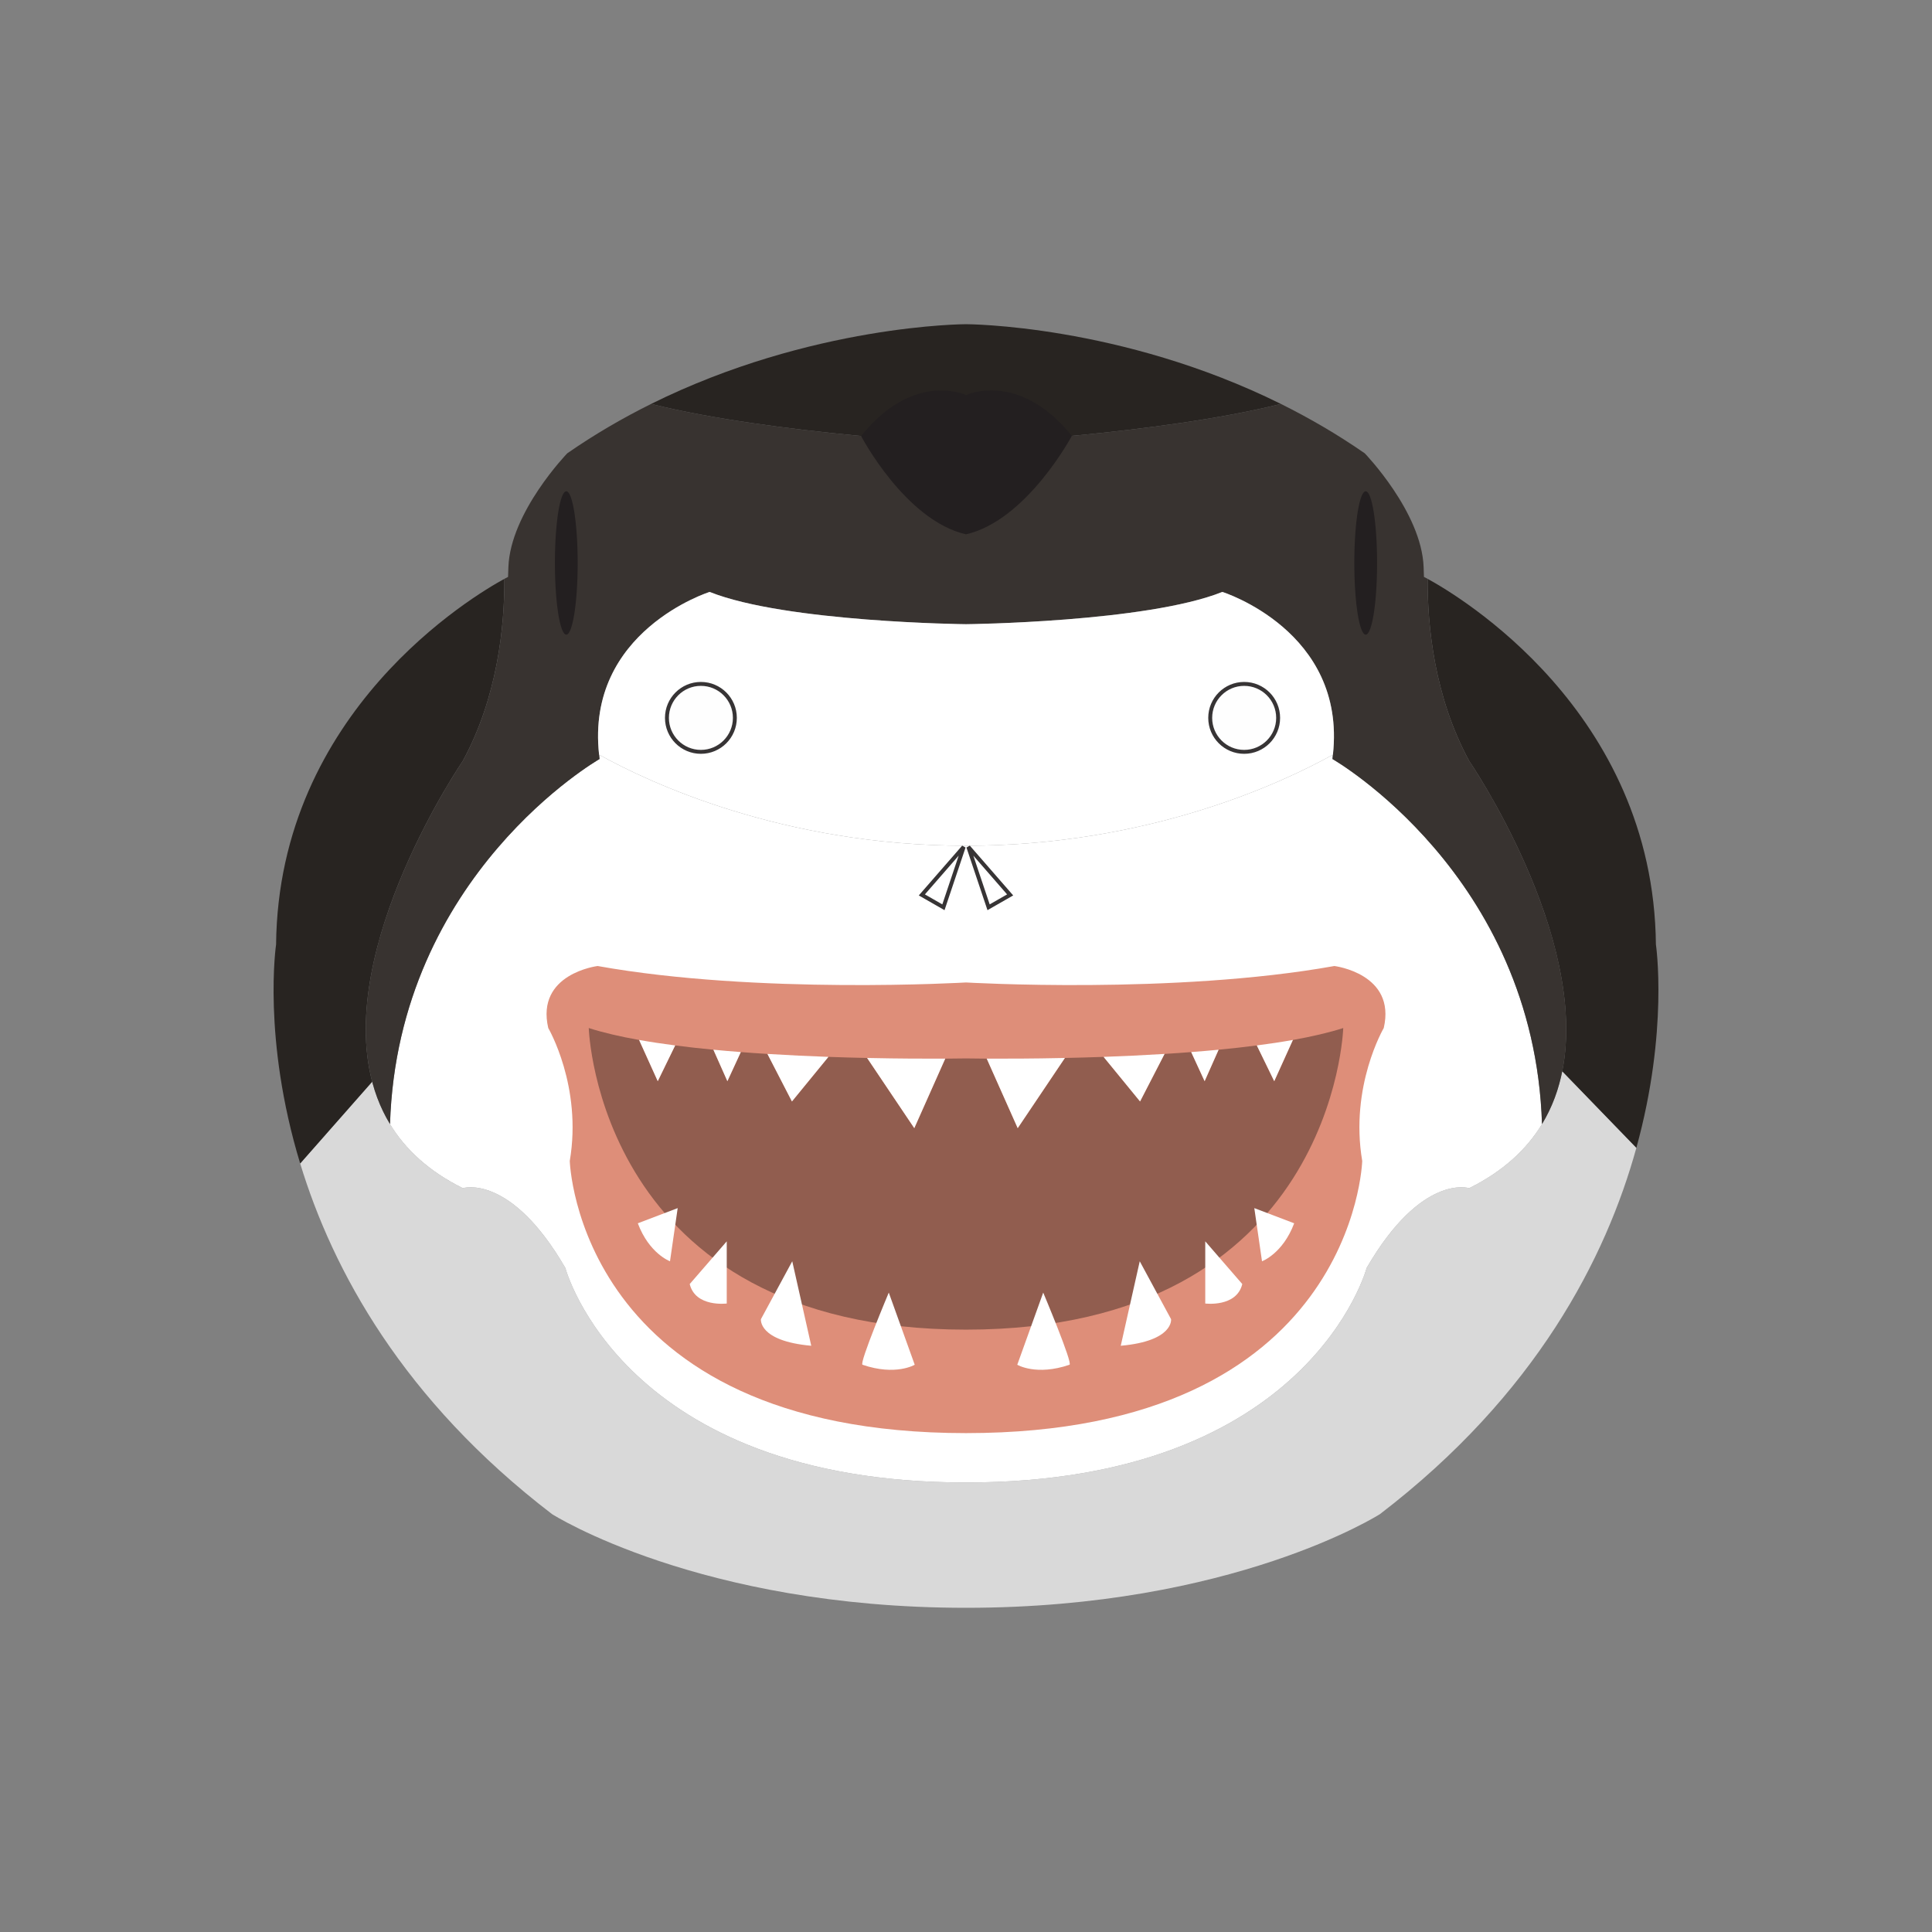
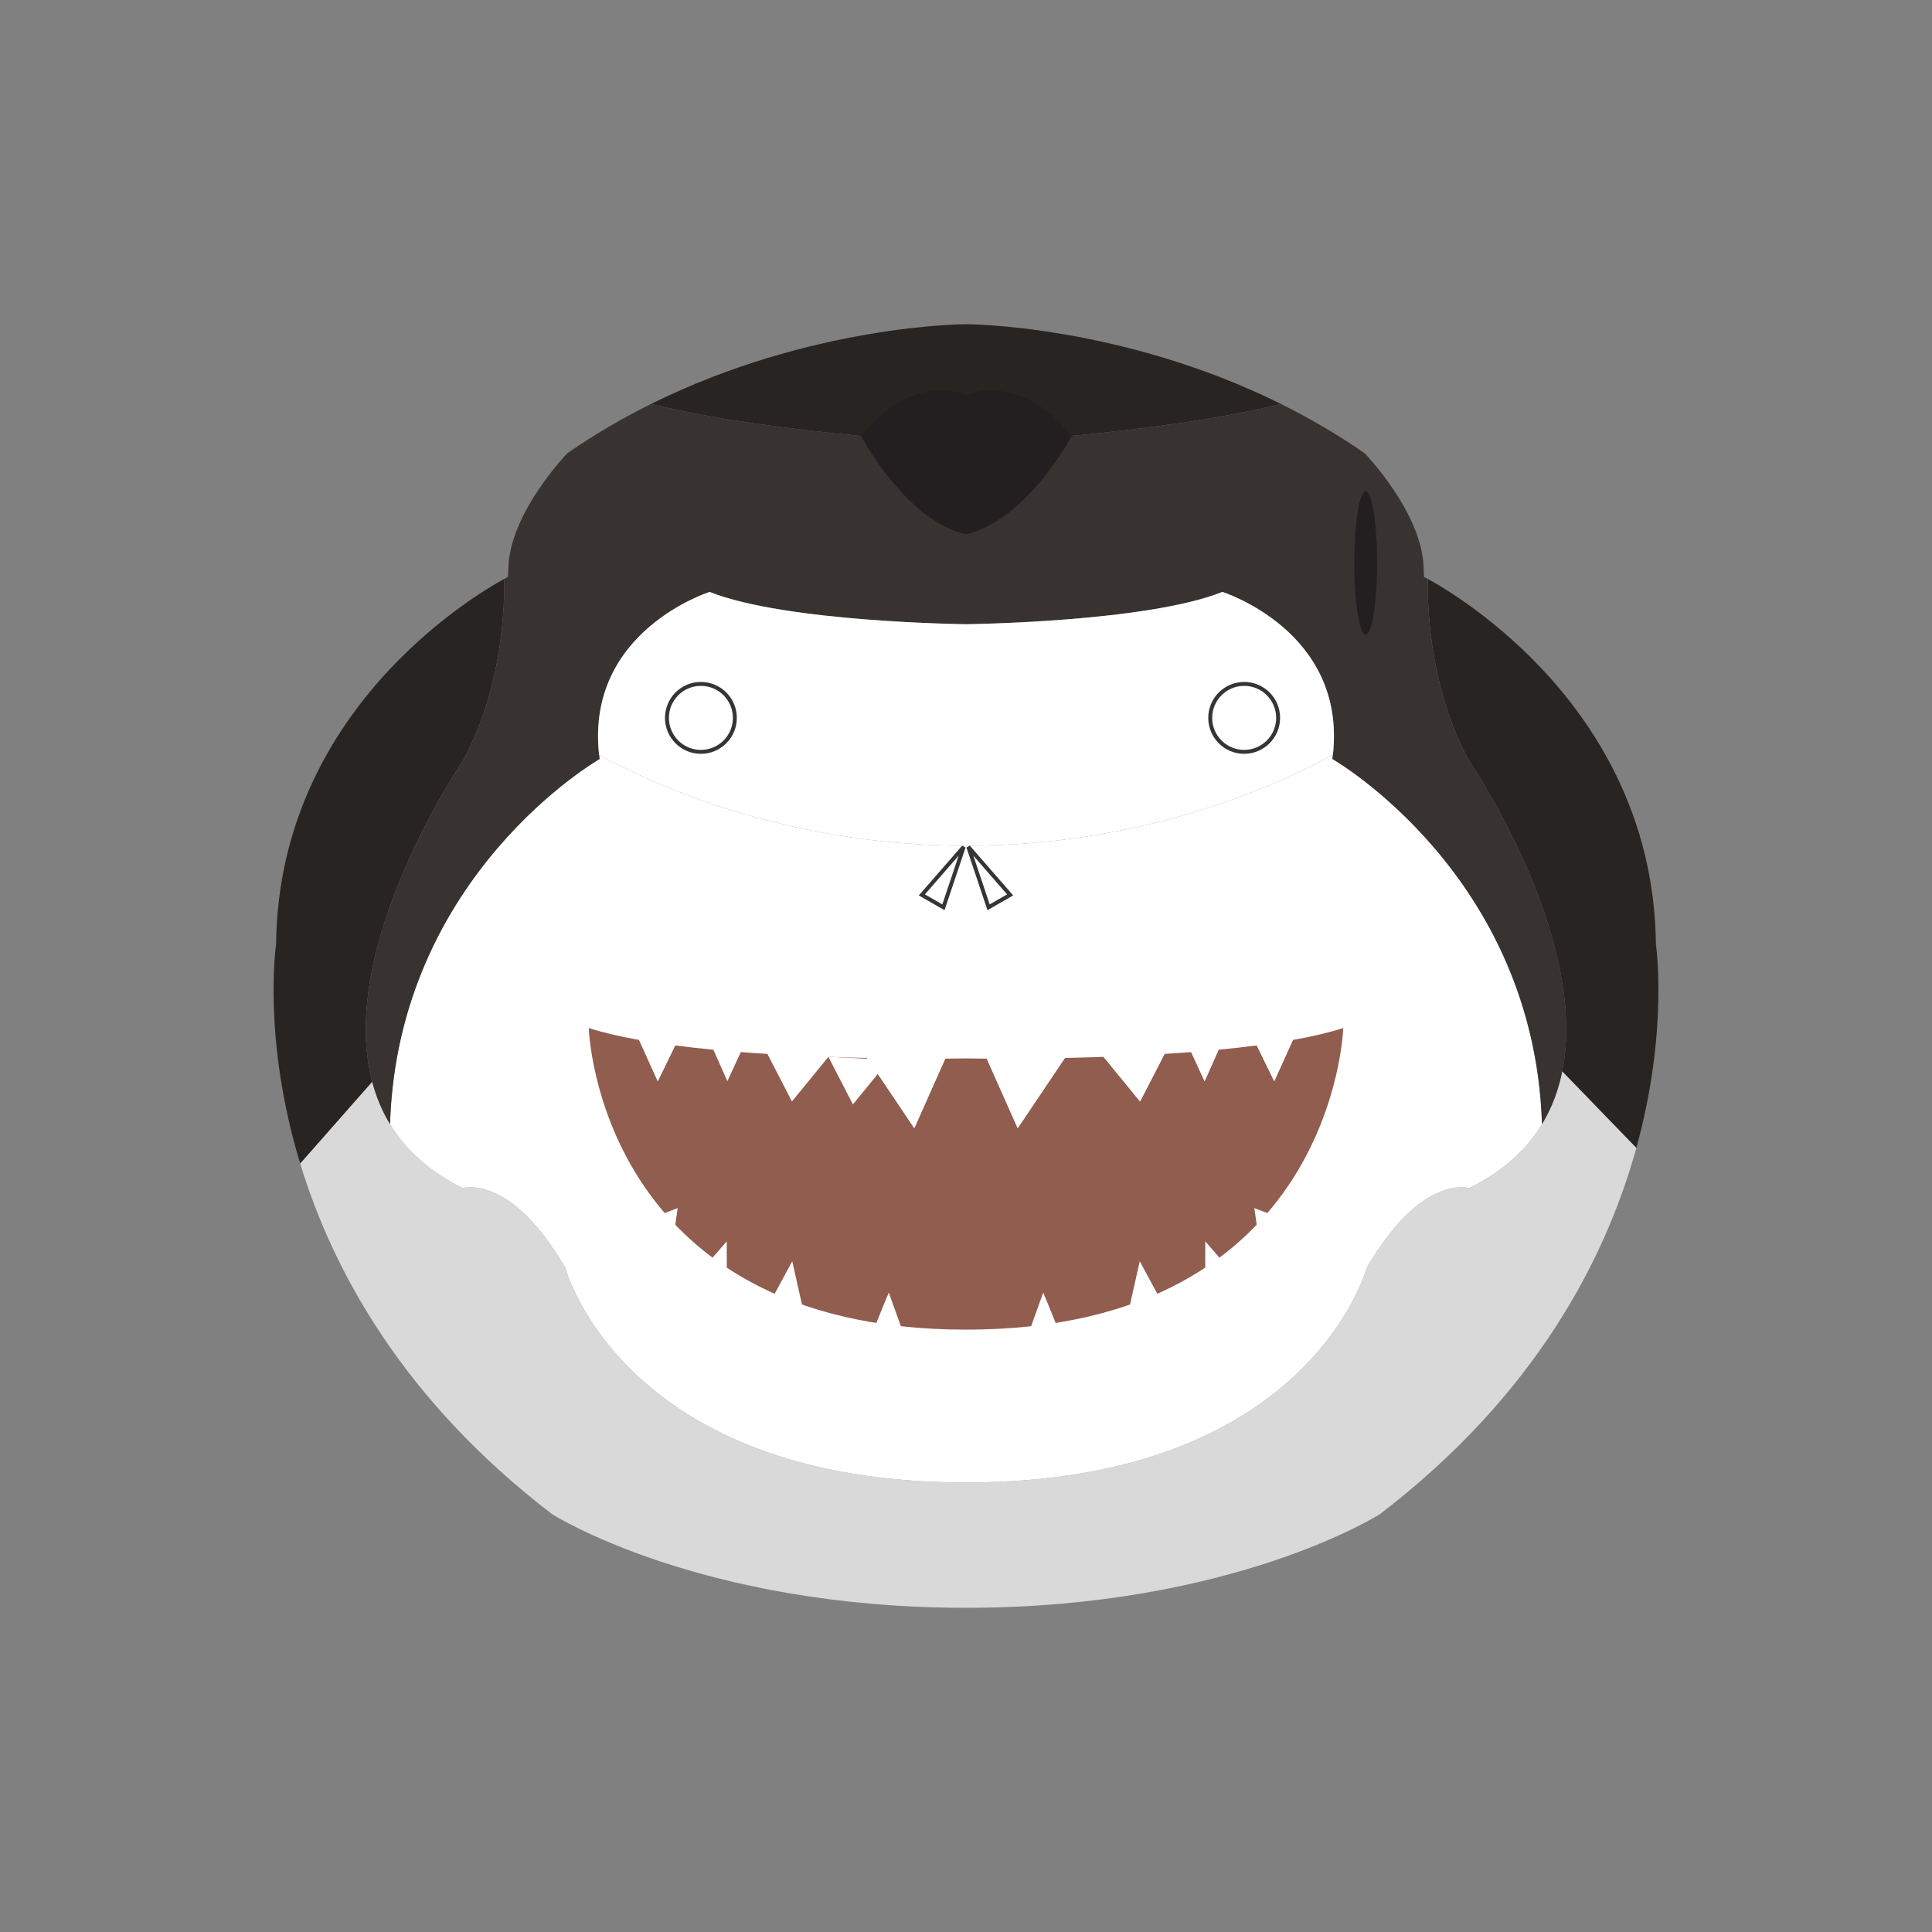
<svg xmlns="http://www.w3.org/2000/svg" xml:space="preserve" width="3.413in" height="3.413in" version="1.1" style="shape-rendering:geometricPrecision; text-rendering:geometricPrecision; image-rendering:optimizeQuality; fill-rule:evenodd; clip-rule:evenodd" viewBox="0 0 3413.33 3413.33">
  <rect x="0" y="0" width="3413.33" height="3413.33" fill="#808080" stroke="none" />
  <defs>
    <style type="text/css">
   
    .str1 {stroke:#373435;stroke-width:6.94;stroke-miterlimit:2.613}
    .str0 {stroke:#373435;stroke-width:6.94;stroke-miterlimit:2.613}
    .fil0 {fill:none}
    .fil8 {fill:#FEFEFE;fill-rule:nonzero}
    .fil7 {fill:#231F20;fill-rule:nonzero}
    .fil1 {fill:#282421;fill-rule:nonzero}
    .fil5 {fill:#383330;fill-rule:nonzero}
    .fil6 {fill:#915D4F;fill-rule:nonzero}
    .fil2 {fill:#D9D9D9;fill-rule:nonzero}
    .fil4 {fill:#DE8E79;fill-rule:nonzero}
    .fil3 {fill:white;fill-rule:nonzero}
   
  </style>
  </defs>
  <g id="Layer_x0020_1">
    <rect class="fil0" x="-0" y="-0" width="3413.33" height="3413.33" />
    <g id="_1547907022016">
      <path class="fil1" d="M2925.55 1668.65c-4.12,-412.61 -349.7,-616.78 -403.33,-645.98 -0.35,83.14 11.78,208.3 73.44,321.69 0,0 212.3,310.24 164.31,548.48l130.99 135.28c57.32,-207.46 34.59,-359.48 34.59,-359.48z" />
      <path class="fil2" d="M2759.98 1892.84c-16.69,82.83 -64.78,156.98 -164.31,206.33 0,0 -83.87,-26.84 -181.15,140.89 0,0 -100.65,379.09 -707.85,379.09 -607.21,0 -707.85,-379.09 -707.85,-379.09 -97.28,-167.73 -181.16,-140.89 -181.16,-140.89 -92.16,-45.7 -140.23,-112.67 -160.1,-188.1l-127.22 144.47c57.36,188.67 181.54,417.81 444.99,619.51 0,0 259.44,165.52 731.34,165.52 471.89,0 731.33,-165.52 731.33,-165.52 276.37,-211.58 399.49,-453.37 452.97,-646.93l-130.99 -135.28z" />
      <path class="fil1" d="M817.65 1344.36c61.66,-113.39 73.79,-238.56 73.45,-321.69 -53.63,29.2 -399.22,233.37 -403.34,645.98 0,0 -24.72,165.57 42.57,386.89l127.22 -144.47c-63.3,-240.28 160.1,-566.7 160.1,-566.7z" />
      <path class="fil3" d="M2354.13 1341c0.34,-2.62 0.49,-5.1 0.78,-7.67 -88.26,48.98 -325.1,160.87 -648.25,160.87 -323.16,0 -560,-111.89 -648.24,-160.87 0.27,2.56 0.42,5.05 0.78,7.67 0,0 -356.35,203.7 -370.17,645.01 27,44.41 68.43,83.32 128.62,113.16 0,0 83.88,-26.84 181.16,140.89 0,0 100.64,379.09 707.85,379.09 607.2,0 707.85,-379.09 707.85,-379.09 97.28,-167.73 181.15,-140.89 181.15,-140.89 60.2,-29.84 101.6,-68.75 128.63,-113.16 -13.82,-441.31 -370.17,-645.01 -370.17,-645.01z" />
-       <path class="fil4" d="M2357.47 1706.68c-282.72,50.8 -650.81,29.07 -650.81,29.07 0,0 -368.09,21.73 -650.81,-29.07 0,0 -109.58,13.4 -87.22,109.59 0,0 60.38,102.89 38.01,234.82 0,0 13.42,480.85 700.02,480.85 686.61,0 700.02,-480.85 700.02,-480.85 -22.37,-131.93 38.03,-234.82 38.03,-234.82 22.35,-96.19 -87.24,-109.59 -87.24,-109.59z" />
      <path class="fil5" d="M2595.67 1344.36c-61.67,-113.39 -73.79,-238.56 -73.44,-321.69 -3.31,-1.8 -5.55,-2.96 -6.49,-3.43 -0.17,-4.99 -0.36,-10.6 -0.57,-17.07 -3.37,-97.3 -104.01,-201.28 -104.01,-201.28 -48.81,-33.86 -98.65,-62.68 -148.14,-87.25 -216.89,54.11 -556.35,70.46 -556.35,70.46 0,0 -339.46,-16.35 -556.33,-70.46 -49.51,24.57 -99.35,53.39 -148.15,87.25 0,0 -100.64,103.98 -104,201.28 -0.22,6.47 -0.42,12.09 -0.58,17.07 -0.94,0.46 -3.19,1.62 -6.49,3.43 0.34,83.14 -11.79,208.3 -73.45,321.69 0,0 -274.78,401.41 -128.62,641.65 13.81,-441.31 370.17,-645.01 370.17,-645.01 -0.36,-2.62 -0.51,-5.1 -0.78,-7.67 -24.06,-218.61 195.35,-287.55 195.35,-287.55 134.19,53.69 452.89,57.02 452.89,57.02 0,0 318.7,-3.33 452.9,-57.02 0,0 219.4,68.94 195.35,287.55 -0.29,2.56 -0.44,5.05 -0.78,7.67 0,0 356.35,203.7 370.17,645.01 146.15,-240.23 -128.63,-641.65 -128.63,-641.65z" />
      <path class="fil6" d="M2284.2 1837.33l-32.96 72.85 -30.78 -63.17c-21.87,2.86 -44.49,5.35 -67.52,7.56l-24.7 55.61 -23.74 -51.45c-15.67,1.23 -31.37,2.31 -47.04,3.28l-43.29 83.96 -64.44 -78.75c-23.75,0.84 -46.67,1.46 -68.37,1.93 -31.25,46.49 -83.35,124 -83.35,124l-54.72 -122.83c-23.21,-0.15 -36.64,-0.39 -36.64,-0.39 0,0 -13.43,0.24 -36.66,0.39l-54.69 122.83c0,0 -52.11,-77.5 -83.35,-124 -21.69,-0.46 -44.62,-1.09 -68.37,-1.93l-64.44 78.75 -43.29 -83.96c-15.68,-0.97 -31.38,-2.05 -47.04,-3.28l-23.74 51.45 -24.72 -55.61c-23.01,-2.22 -45.64,-4.7 -67.52,-7.56l-30.77 63.17 -32.96 -72.85c-33.25,-5.93 -63.48,-12.88 -88.93,-21.06 0,0 15.67,532.84 666.48,532.84 650.81,0 666.48,-532.84 666.48,-532.84 -25.44,8.18 -55.67,15.13 -88.93,21.06z" />
      <path class="fil3" d="M2354.91 1333.33c24.04,-218.61 -195.35,-287.55 -195.35,-287.55 -134.19,53.69 -452.9,57.02 -452.9,57.02 0,0 -318.7,-3.33 -452.89,-57.02 0,0 -219.42,68.94 -195.35,287.55 88.24,48.98 325.08,160.87 648.24,160.87 323.15,0 560,-111.89 648.25,-160.87z" />
-       <path class="fil7" d="M1020.61 994.63c0,69.93 -9,126.64 -20.12,126.64 -11.12,0 -20.13,-56.71 -20.13,-126.64 0,-69.94 9.01,-126.66 20.13,-126.66 11.12,0 20.12,56.72 20.12,126.66z" />
      <path class="fil8 str0" d="M1298.31 1268.31c0,33.13 -26.86,60.02 -60.01,60.02 -33.15,0 -59.99,-26.89 -59.99,-60.02 0,-33.17 26.85,-60.03 59.99,-60.03 33.15,0 60.01,26.86 60.01,60.03z" />
      <path class="fil3" d="M1433.26 2377.61l-33.56 -149.28 -55.36 102.32c0,0 -5.03,38.56 88.92,46.96z" />
      <path class="fil3" d="M1523.83 2411.15c-6.36,-2.15 46.41,-127.48 46.41,-127.48l45.83 127.48c0,0 -33.54,20.15 -92.24,0z" />
      <path class="fil3" d="M1218.55 2268.57l65.42 -75.47 0 109.87c0,0 -55.35,7.06 -65.42,-34.39z" />
      <path class="fil3" d="M1126.85 2161.23l70.44 -26.82 -13.59 93.92c0,0 -36.73,-13.43 -56.85,-67.1z" />
      <path class="fil7" d="M2392.71 994.63c0,69.93 9,126.64 20.13,126.64 11.12,0 20.11,-56.71 20.11,-126.64 0,-69.94 -9,-126.66 -20.11,-126.66 -11.13,0 -20.13,56.72 -20.13,126.66z" />
      <path class="fil1" d="M2263.01 713.64c-283.91,-140.83 -556.35,-140.87 -556.35,-140.87 0,0 -272.45,0.04 -556.33,140.87 216.87,54.11 556.33,70.46 556.33,70.46 0,0 339.46,-16.35 556.35,-70.46z" />
      <path class="fil3" d="M2057.47 1862.01c-36.69,2.28 -73.07,3.98 -107.74,5.21l64.44 78.75 43.29 -83.96z" />
      <path class="fil3" d="M2152.95 1854.57c-16,1.54 -32.19,2.93 -48.44,4.16l23.74 51.45 24.7 -55.61z" />
      <path class="fil3" d="M1881.37 1869.15c-57.94,1.26 -106.87,1.31 -138.07,1.17l54.72 122.83c0,0 52.1,-77.5 83.35,-124z" />
      <path class="fil3" d="M2284.2 1837.33c-20.22,3.6 -41.59,6.81 -63.74,9.68l30.78 63.17 32.96 -72.85z" />
-       <path class="fil3" d="M1308.82 1858.73c-16.25,-1.24 -32.45,-2.63 -48.45,-4.16l24.72 55.61 23.74 -51.45z" />
      <path class="fil3" d="M1670 1870.32c-31.19,0.15 -80.1,0.09 -138.05,-1.17 31.25,46.49 83.35,124 83.35,124l54.69 -122.83z" />
      <path class="fil3" d="M1192.84 1847c-22.13,-2.87 -43.5,-6.08 -63.73,-9.68l32.96 72.85 30.77 -63.17z" />
-       <path class="fil3" d="M1463.58 1867.22c-34.67,-1.23 -71.04,-2.94 -107.72,-5.21l43.29 83.96 64.44 -78.75z" />
+       <path class="fil3" d="M1463.58 1867.22l43.29 83.96 64.44 -78.75z" />
      <path class="fil3" d="M1980.07 2377.61l33.56 -149.28 55.35 102.32c0,0 5.03,38.56 -88.91,46.96z" />
      <path class="fil3" d="M1889.5 2411.15c6.35,-2.15 -46.41,-127.48 -46.41,-127.48l-45.84 127.48c0,0 33.54,20.15 92.26,0z" />
      <path class="fil3" d="M2194.77 2268.57l-65.41 -75.47 0 109.87c0,0 55.34,7.06 65.41,-34.39z" />
      <path class="fil3" d="M2286.47 2161.23l-70.45 -26.82 13.61 93.92c0,0 36.7,-13.43 56.84,-67.1z" />
      <path class="fil7" d="M1706.66 698.02c0,0 -91.42,-44.04 -185.36,72.25 0,0 78,149.16 185.36,173.76 107.35,-24.61 186.98,-173.91 186.98,-173.91 -93.94,-116.31 -186.98,-72.1 -186.98,-72.1z" />
      <path class="fil8 str0" d="M2258.13 1268.31c0,33.13 -26.86,60.02 -60.02,60.02 -33.14,0 -59.99,-26.89 -59.99,-60.02 0,-33.17 26.85,-60.03 59.99,-60.03 33.16,0 60.02,26.86 60.02,60.03z" />
      <g>
        <polygon class="fil0 str1" points="1702.57,1496.27 1684.67,1549.59 1666.78,1602.91 1647.72,1592 1628.67,1581.08 1665.62,1538.67 " />
        <polygon class="fil0 str1" points="1710.77,1496.27 1728.66,1549.59 1746.56,1602.91 1765.61,1592 1784.67,1581.08 1747.72,1538.67 " />
      </g>
    </g>
  </g>
</svg>